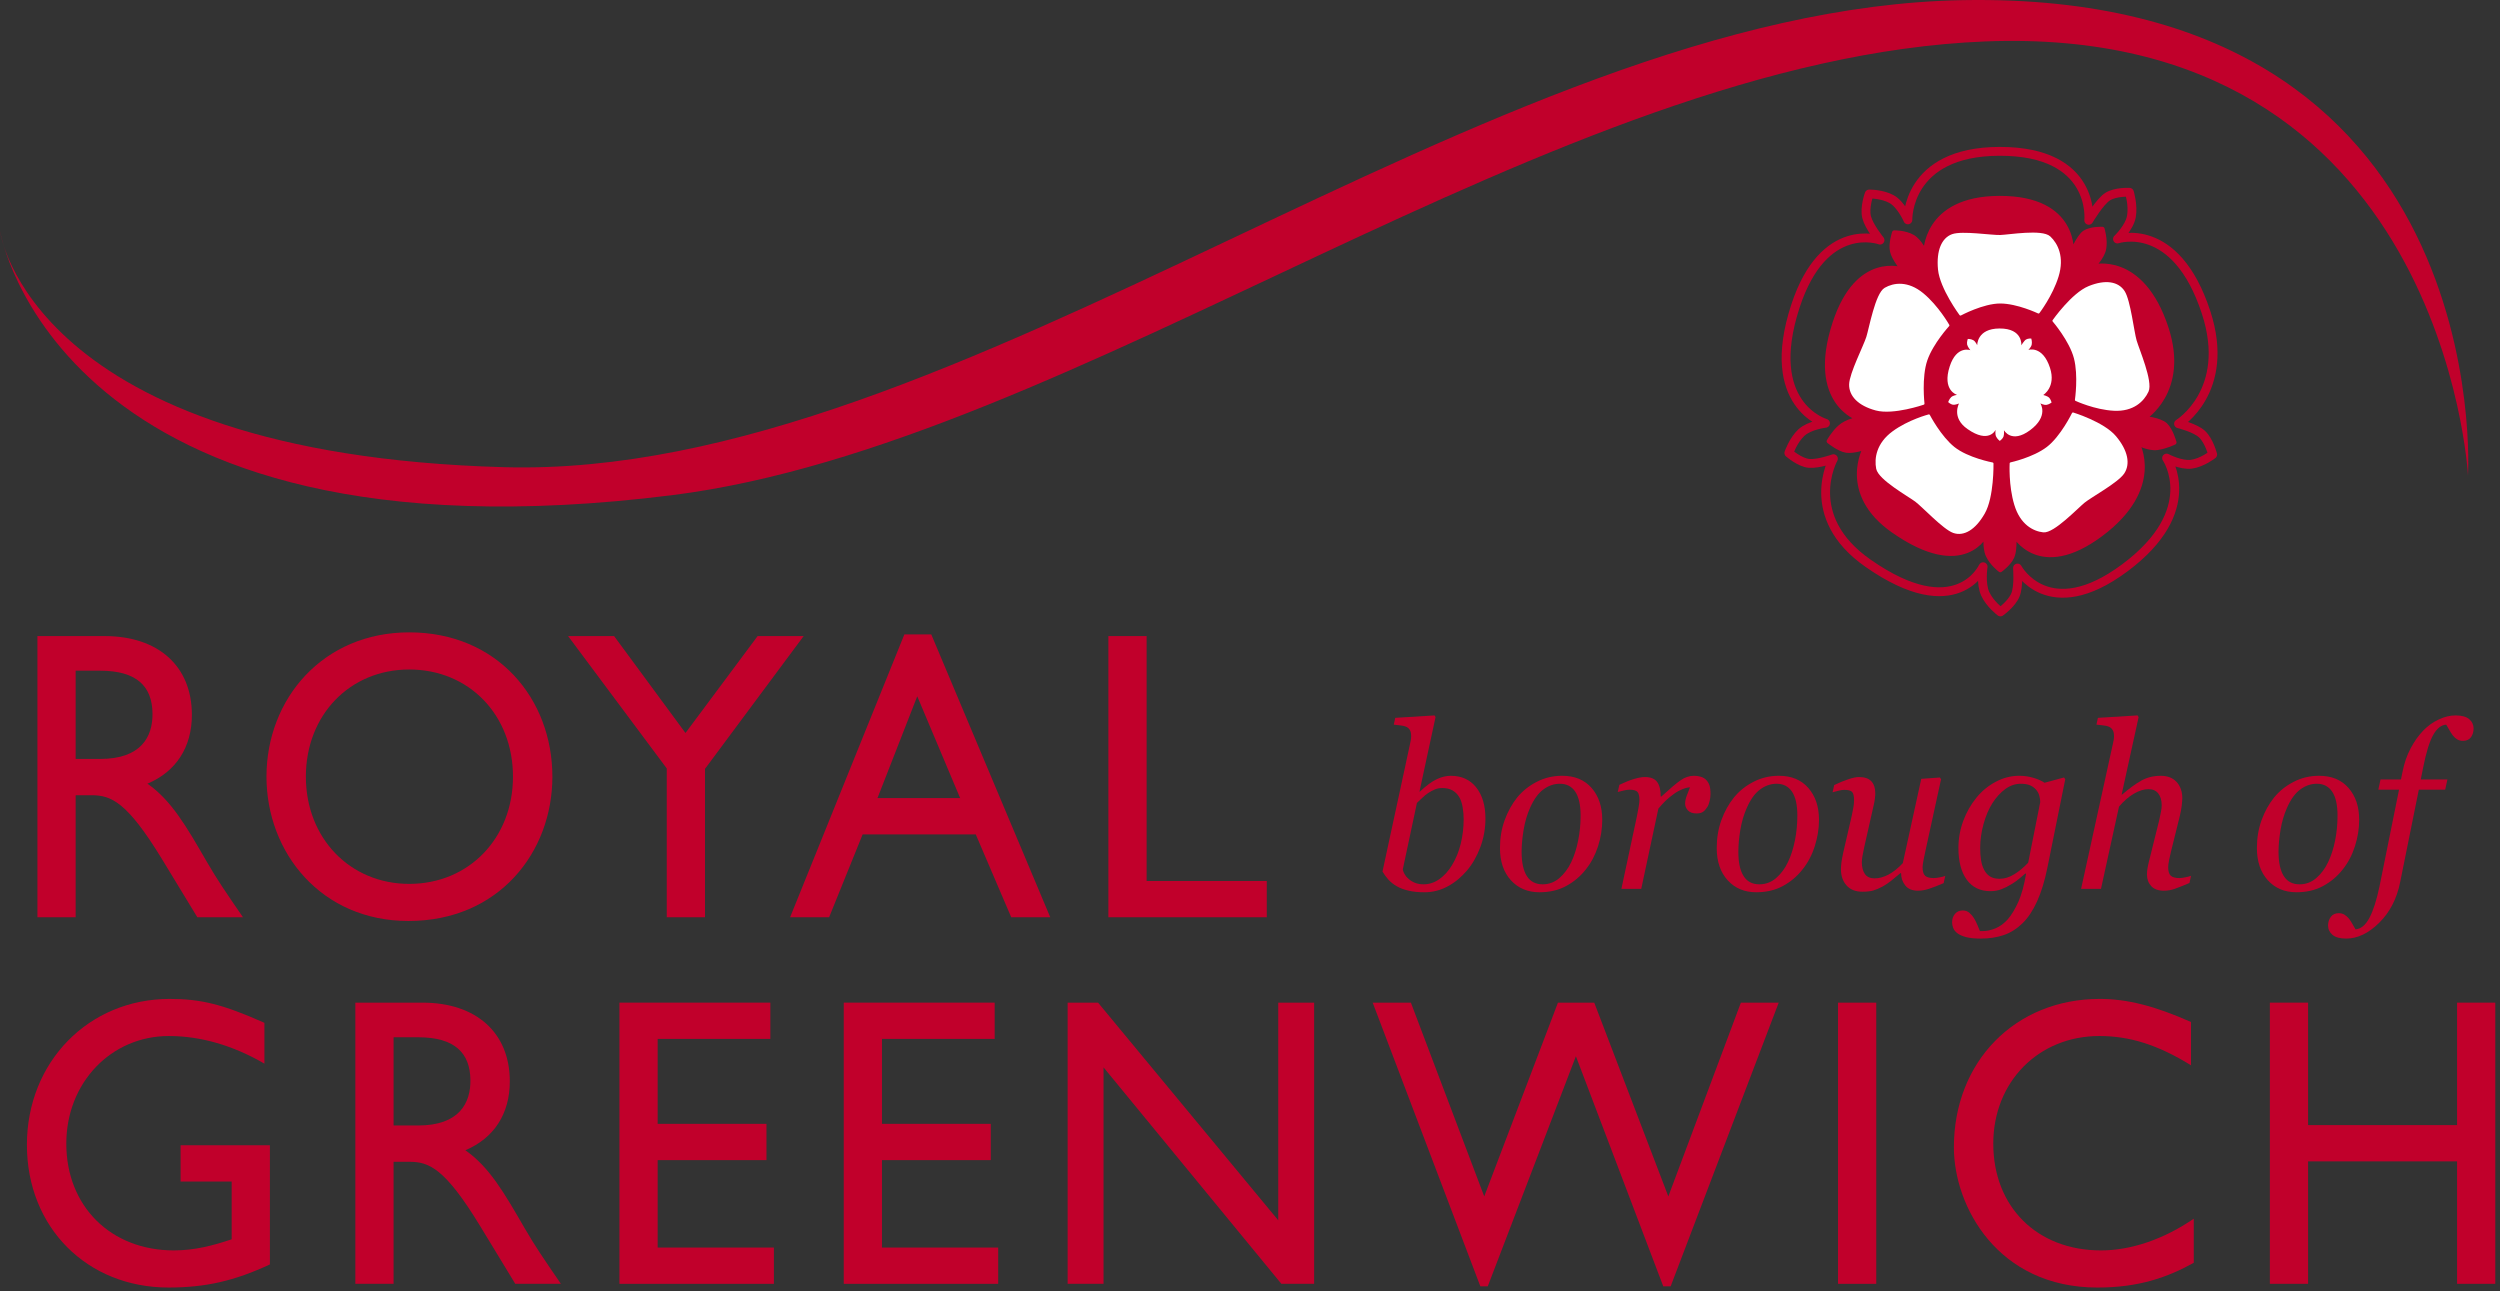
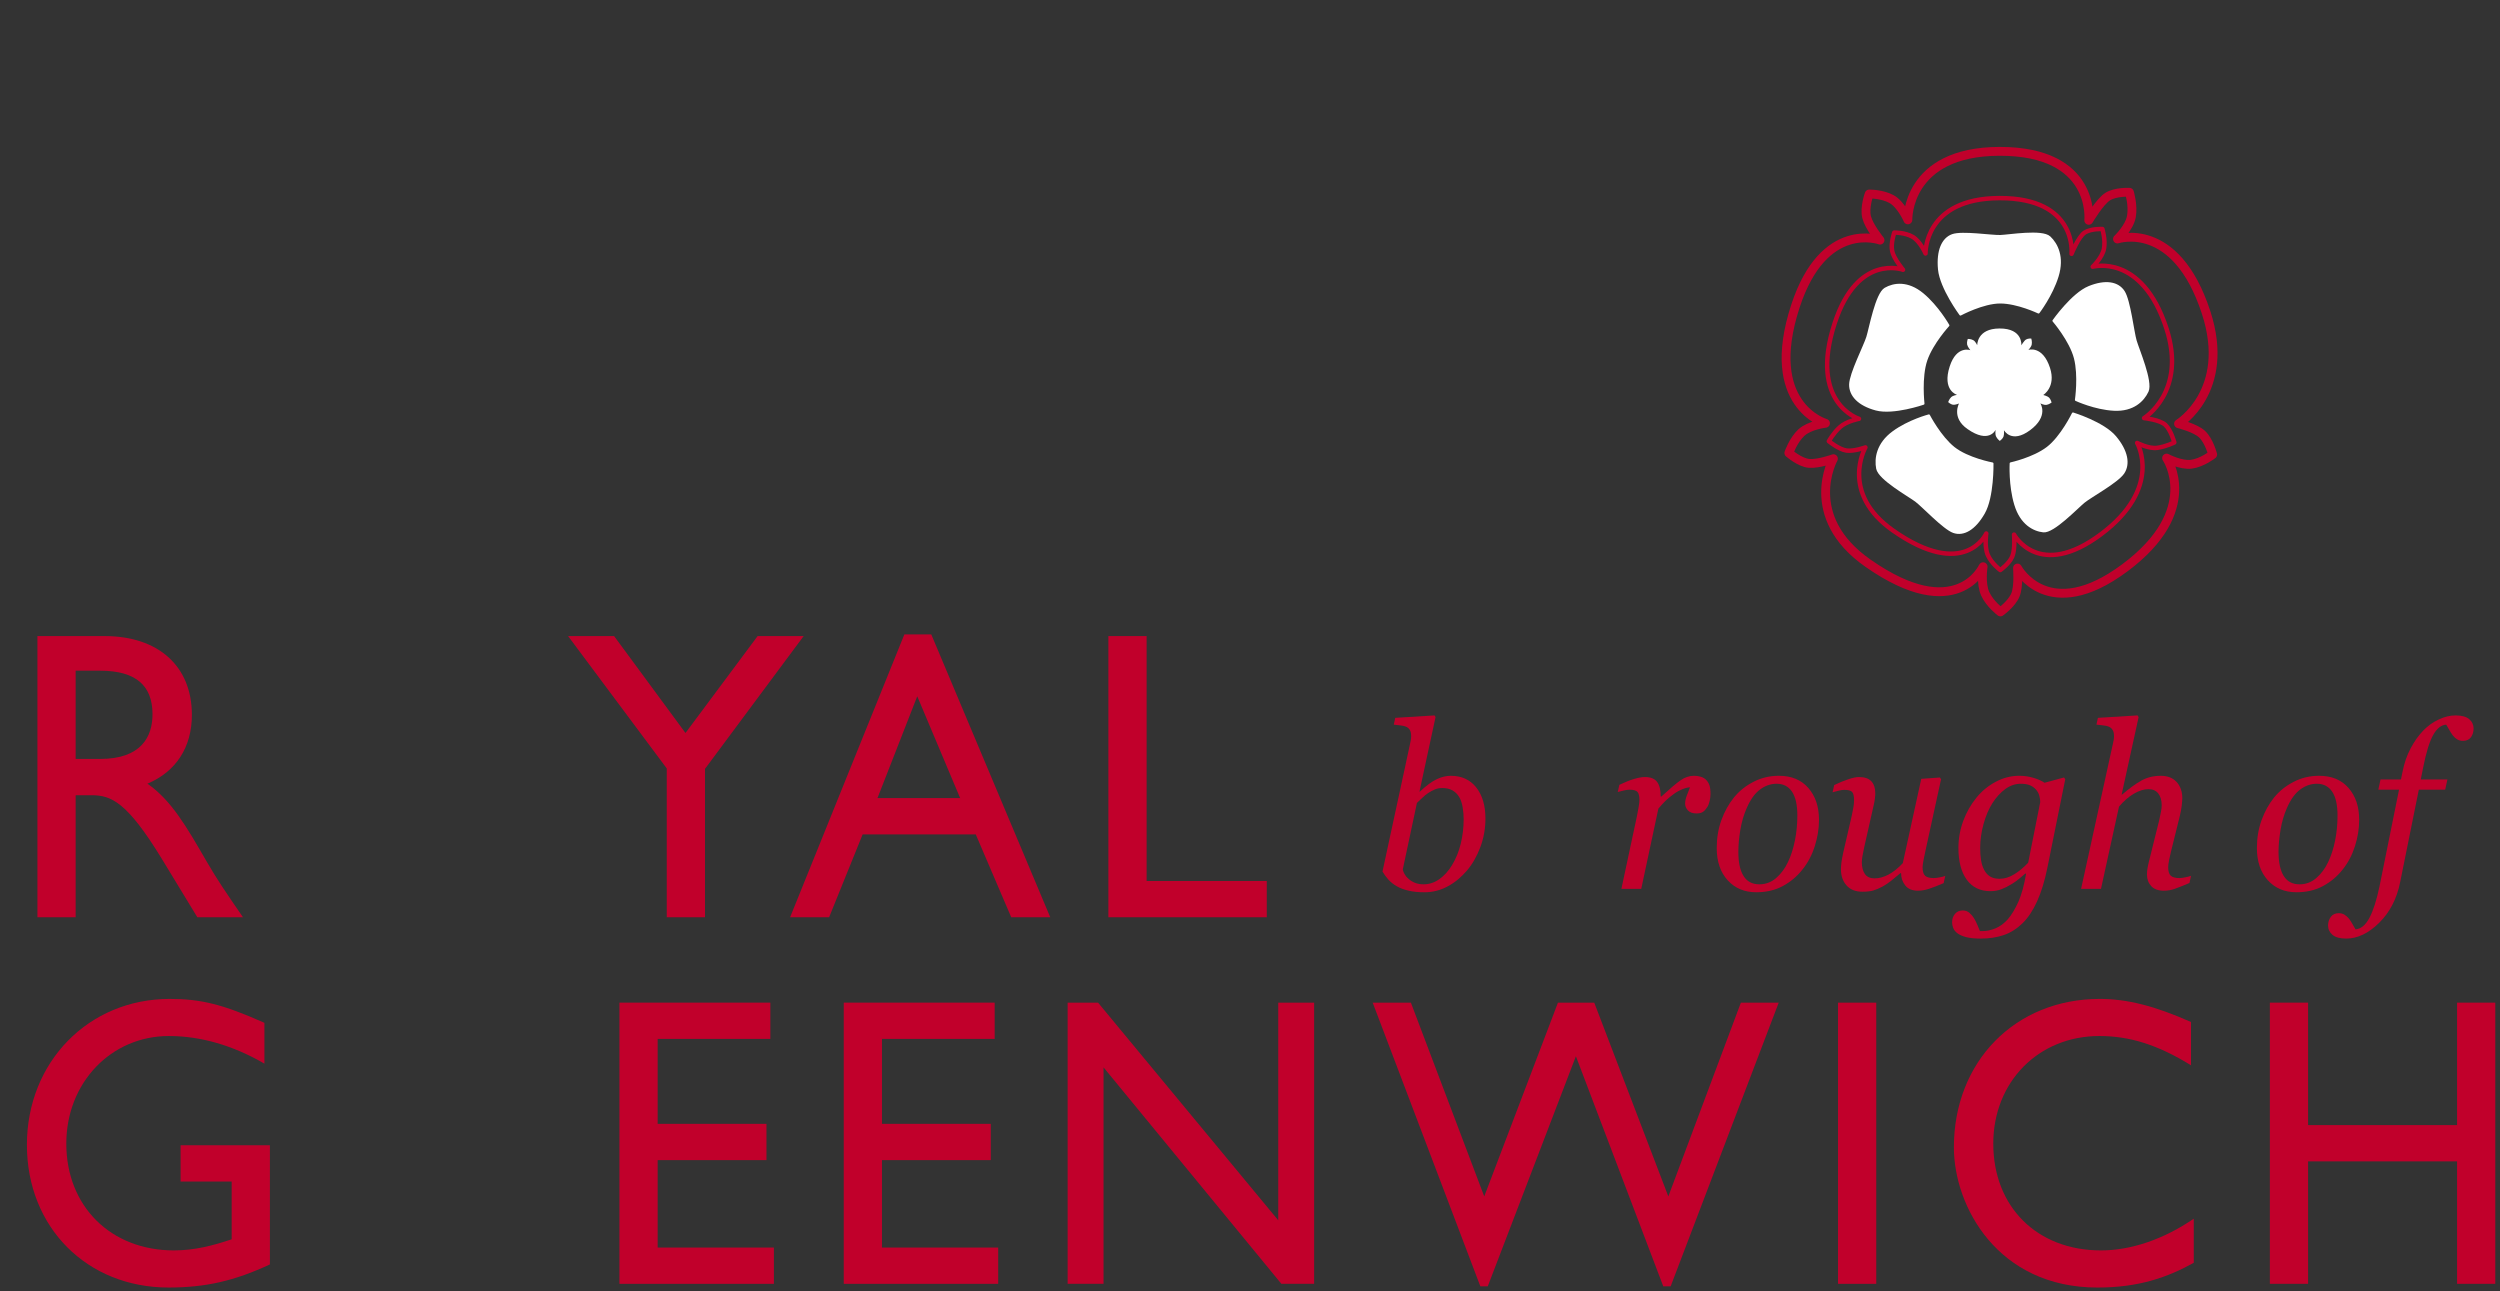
<svg xmlns="http://www.w3.org/2000/svg" width="100%" height="100%" viewBox="0 0 393 203" version="1.1" xml:space="preserve" style="fill-rule:evenodd;clip-rule:evenodd;stroke-linecap:round;stroke-linejoin:round;stroke-miterlimit:6;">
  <rect x="0" y="0" width="393" height="203" fill="#333333" stroke="none" />
  <g id="g37879">
    <g id="g37881">
      <path id="path37883" d="M332.866,37.57C332.866,37.57 334.73,35.814 335.056,34.046C335.376,32.283 334.746,30.23 334.746,30.23C334.746,30.23 332.615,30.109 331.342,30.898C330.103,31.657 328.352,34.633 328.352,34.633C328.352,34.633 329.533,23.756 314.316,23.791C299.616,23.829 299.918,34.563 299.918,34.563C299.918,34.563 298.88,32.162 297.377,31.312C295.871,30.47 293.834,30.5 293.834,30.5C293.834,30.5 293.054,32.631 293.434,34.139C293.804,35.622 295.539,37.744 295.539,37.744C295.539,37.744 286.701,34.473 282.243,48.122C277.13,63.758 286.967,66.539 286.967,66.539C286.967,66.539 284.472,66.816 283.185,67.998C281.9,69.181 281.205,71.208 281.205,71.208C281.205,71.208 282.919,72.722 284.391,72.845C285.842,72.968 288.215,72.107 288.215,72.107C288.215,72.107 283.133,81.192 293.655,88.543C307.589,98.284 311.733,89.101 311.733,89.101L311.746,89.088C311.746,89.088 311.334,91.702 312.066,93.326C312.802,94.949 314.464,96.195 314.464,96.195C314.464,96.195 316.237,94.951 316.826,93.518C317.396,92.128 317.15,89.297 317.15,89.297C317.15,89.297 321.962,98.24 334.012,89.271C346.198,80.203 340.587,72.01 340.587,72.01C340.587,72.01 342.819,73.201 344.507,72.973C346.191,72.74 347.832,71.456 347.832,71.456C347.832,71.456 347.271,69.284 346.162,68.251C345.089,67.251 342.465,66.613 342.465,66.613C342.465,66.613 350.829,61.487 346.807,49.142C342.026,34.446 332.866,37.57 332.866,37.57Z" style="fill:none;fill-rule:nonzero;stroke:rgb(193,0,43);stroke-width:1.39px;" />
    </g>
  </g>
  <g id="g37885">
    <g id="g37887">
-       <path id="path37889" d="M328.976,41.932C328.976,41.932 330.483,40.512 330.747,39.086C331.009,37.657 330.492,36.001 330.492,36.001C330.492,36.001 328.772,35.911 327.743,36.54C326.749,37.153 325.649,39.901 325.649,39.901C325.649,39.901 326.607,31.112 314.316,31.143C302.448,31.17 302.692,39.842 302.692,39.842C302.692,39.842 301.856,37.903 300.641,37.217C299.429,36.531 297.776,36.56 297.776,36.56C297.776,36.56 297.187,38.27 297.456,39.503C297.716,40.688 299.157,42.407 299.157,42.407C299.157,42.407 292.022,39.767 288.419,50.789C284.291,63.414 292.23,65.838 292.23,65.838C292.23,65.838 290.319,66.172 289.242,67.142C288.192,68.08 287.497,69.364 287.497,69.364C287.497,69.364 289.08,70.655 290.265,70.828C291.411,70.993 293.241,70.334 293.241,70.334C293.241,70.334 289.14,77.496 297.632,83.431C308.886,91.294 312.232,83.884 312.232,83.884L312.242,83.866C312.242,83.866 311.906,85.979 312.504,87.291C313.099,88.603 314.443,89.61 314.443,89.61C314.443,89.61 315.873,88.606 316.343,87.447C316.801,86.324 316.607,84.038 316.607,84.038C316.607,84.038 320.494,91.261 330.227,84.018C340.063,76.693 335.96,69.628 335.96,69.628C335.96,69.628 337.761,70.591 339.125,70.4C340.489,70.213 341.802,69.558 341.802,69.558C341.802,69.558 341.288,67.621 340.392,66.788C339.527,65.979 337.048,65.722 337.048,65.722C337.048,65.722 343.804,61.58 340.558,51.613C336.694,39.747 328.976,41.932 328.976,41.932" style="fill:rgb(193,0,43);fill-rule:nonzero;" />
-     </g>
+       </g>
  </g>
  <g id="g37891">
    <g id="g37893">
      <path id="path37895" d="M328.976,41.932C328.976,41.932 330.483,40.512 330.747,39.086C331.009,37.657 330.492,36.001 330.492,36.001C330.492,36.001 328.772,35.911 327.743,36.54C326.749,37.153 325.649,39.901 325.649,39.901C325.649,39.901 326.607,31.112 314.316,31.143C302.448,31.17 302.692,39.842 302.692,39.842C302.692,39.842 301.856,37.903 300.641,37.217C299.429,36.531 297.776,36.56 297.776,36.56C297.776,36.56 297.187,38.27 297.456,39.503C297.716,40.688 299.157,42.407 299.157,42.407C299.157,42.407 292.022,39.767 288.419,50.789C284.291,63.414 292.23,65.838 292.23,65.838C292.23,65.838 290.319,66.172 289.242,67.142C288.192,68.08 287.497,69.364 287.497,69.364C287.497,69.364 289.08,70.655 290.265,70.828C291.411,70.993 293.241,70.334 293.241,70.334C293.241,70.334 289.14,77.496 297.632,83.431C308.886,91.294 312.232,83.884 312.232,83.884L312.242,83.866C312.242,83.866 311.906,85.979 312.504,87.291C313.099,88.603 314.443,89.61 314.443,89.61C314.443,89.61 315.873,88.606 316.343,87.447C316.801,86.324 316.607,84.038 316.607,84.038C316.607,84.038 320.494,91.261 330.227,84.018C340.063,76.693 335.96,69.628 335.96,69.628C335.96,69.628 337.761,70.591 339.125,70.4C340.489,70.213 341.802,69.558 341.802,69.558C341.802,69.558 341.288,67.621 340.392,66.788C339.527,65.979 337.048,65.722 337.048,65.722C337.048,65.722 343.804,61.58 340.558,51.613C336.694,39.747 328.976,41.932 328.976,41.932Z" style="fill:none;fill-rule:nonzero;stroke:rgb(193,0,43);stroke-width:0.7px;stroke-linecap:butt;stroke-linejoin:miter;" />
    </g>
  </g>
  <g id="g37897">
    <g id="g37899">
      <path id="path37901" d="M320.457,49.113C320.457,49.113 317.151,47.535 314.433,47.535C311.707,47.535 308.184,49.434 308.184,49.434C308.184,49.434 305.115,45.299 304.828,42.351C304.549,39.401 305.396,37.528 306.926,36.977C308.463,36.431 313.067,37.161 314.448,37.117C315.83,37.069 320.998,36.185 322.191,37.3C323.331,38.372 324.368,40.408 323.441,43.422C322.512,46.438 320.457,49.113 320.457,49.113" style="fill:white;fill-rule:nonzero;" />
    </g>
  </g>
  <g id="g37903">
    <g id="g37905">
      <path id="path37907" d="M320.457,49.113C320.457,49.113 317.151,47.535 314.433,47.535C311.707,47.535 308.184,49.434 308.184,49.434C308.184,49.434 305.115,45.299 304.828,42.351C304.549,39.401 305.396,37.528 306.926,36.977C308.463,36.431 313.067,37.161 314.448,37.117C315.83,37.069 320.998,36.185 322.191,37.3C323.331,38.372 324.368,40.408 323.441,43.422C322.512,46.438 320.457,49.113 320.457,49.113Z" style="fill:none;fill-rule:nonzero;stroke:white;stroke-width:0.35px;stroke-linecap:square;" />
    </g>
  </g>
  <g id="g37909">
    <g id="g37911">
      <path id="path37913" d="M306.273,51.15C306.273,51.15 303.74,53.894 302.808,56.597C301.877,59.301 302.355,63.452 302.355,63.452C302.355,63.452 297.633,65.085 294.913,64.355C292.197,63.627 290.825,62.148 290.858,60.436C290.897,58.723 293.122,54.401 293.553,53.012C293.992,51.623 294.967,46.187 296.366,45.391C297.712,44.617 299.876,44.283 302.236,46.237C304.599,48.194 306.273,51.15 306.273,51.15" style="fill:white;fill-rule:nonzero;" />
    </g>
  </g>
  <g id="g37915">
    <g id="g37917">
      <path id="path37919" d="M306.273,51.15C306.273,51.15 303.74,53.894 302.808,56.597C301.877,59.301 302.355,63.452 302.355,63.452C302.355,63.452 297.633,65.085 294.913,64.355C292.197,63.627 290.825,62.148 290.858,60.436C290.897,58.723 293.122,54.401 293.553,53.012C293.992,51.623 294.967,46.187 296.366,45.391C297.712,44.617 299.876,44.283 302.236,46.237C304.599,48.194 306.273,51.15 306.273,51.15Z" style="fill:none;fill-rule:nonzero;stroke:white;stroke-width:0.35px;stroke-linecap:square;" />
    </g>
  </g>
  <g id="g37921">
    <g id="g37923">
      <path id="path37925" d="M303.22,65.317C303.22,65.317 304.961,68.678 307.13,70.408C309.309,72.144 313.202,72.872 313.202,72.872C313.202,72.872 313.304,78.128 311.842,80.658C310.39,83.191 308.65,84.149 307.109,83.615C305.572,83.074 302.312,79.561 301.183,78.717C300.054,77.875 295.425,75.294 295.107,73.648C294.805,72.061 295.132,69.775 297.596,67.959C300.054,66.141 303.22,65.317 303.22,65.317" style="fill:white;fill-rule:nonzero;" />
    </g>
  </g>
  <g id="g37927">
    <g id="g37929">
      <path id="path37931" d="M303.22,65.317C303.22,65.317 304.961,68.678 307.13,70.408C309.309,72.144 313.202,72.872 313.202,72.872C313.202,72.872 313.304,78.128 311.842,80.658C310.39,83.191 308.65,84.149 307.109,83.615C305.572,83.074 302.312,79.561 301.183,78.717C300.054,77.875 295.425,75.294 295.107,73.648C294.805,72.061 295.132,69.775 297.596,67.959C300.054,66.141 303.22,65.317 303.22,65.317Z" style="fill:none;fill-rule:nonzero;stroke:white;stroke-width:0.35px;stroke-linecap:square;" />
    </g>
  </g>
  <g id="g37933">
    <g id="g37935">
      <path id="path37937" d="M316.093,72.856C316.093,72.856 319.643,72.093 321.857,70.409C324.065,68.732 325.873,65.015 325.873,65.015C325.873,65.015 330.655,66.474 332.508,68.692C334.365,70.91 334.714,72.95 333.776,74.346C332.834,75.74 328.696,77.989 327.596,78.879C326.496,79.771 322.795,83.682 321.217,83.513C319.695,83.346 317.725,82.335 316.817,79.314C315.9,76.294 316.093,72.856 316.093,72.856" style="fill:white;fill-rule:nonzero;" />
    </g>
  </g>
  <g id="g37939">
    <g id="g37941">
      <path id="path37943" d="M316.093,72.856C316.093,72.856 319.643,72.093 321.857,70.409C324.065,68.732 325.873,65.015 325.873,65.015C325.873,65.015 330.655,66.474 332.508,68.692C334.365,70.91 334.714,72.95 333.776,74.346C332.834,75.74 328.696,77.989 327.596,78.879C326.496,79.771 322.795,83.682 321.217,83.513C319.695,83.346 317.725,82.335 316.817,79.314C315.9,76.294 316.093,72.856 316.093,72.856Z" style="fill:none;fill-rule:nonzero;stroke:white;stroke-width:0.35px;stroke-linecap:square;" />
    </g>
  </g>
  <g id="g37945">
    <g id="g37947">
      <path id="path37949" d="M326.352,62.863C326.352,62.863 326.913,59.073 326.196,56.297C325.477,53.516 322.817,50.427 322.817,50.427C322.817,50.427 325.778,46.205 328.39,45.141C331.008,44.074 332.94,44.442 333.846,45.859C334.751,47.28 335.298,52.168 335.709,53.567C336.115,54.965 338.288,59.996 337.583,61.504C336.907,62.953 335.323,64.551 332.324,64.397C329.332,64.25 326.352,62.863 326.352,62.863" style="fill:white;fill-rule:nonzero;" />
    </g>
  </g>
  <g id="g37951">
    <g id="g37953">
      <path id="path37955" d="M326.352,62.863C326.352,62.863 326.913,59.073 326.196,56.297C325.477,53.516 322.817,50.427 322.817,50.427C322.817,50.427 325.778,46.205 328.39,45.141C331.008,44.074 332.94,44.442 333.846,45.859C334.751,47.28 335.298,52.168 335.709,53.567C336.115,54.965 338.288,59.996 337.583,61.504C336.907,62.953 335.323,64.551 332.324,64.397C329.332,64.25 326.352,62.863 326.352,62.863Z" style="fill:none;fill-rule:nonzero;stroke:white;stroke-width:0.35px;stroke-linecap:square;" />
    </g>
  </g>
  <g id="g37957">
    <g id="g37959">
      <path id="path37961" d="M318.859,55.004C318.859,55.004 319.316,54.575 319.389,54.14C319.472,53.711 319.316,53.214 319.316,53.214C319.316,53.214 318.796,53.181 318.485,53.375C318.181,53.562 317.753,54.285 317.753,54.285C317.753,54.285 318.046,51.629 314.332,51.638C310.745,51.647 310.818,54.267 310.818,54.267C310.818,54.267 310.562,53.678 310.198,53.476C309.828,53.269 309.335,53.276 309.335,53.276C309.335,53.276 309.152,53.792 309.233,54.164C309.308,54.525 309.743,55.048 309.743,55.048C309.743,55.048 307.588,54.248 306.501,57.578C305.255,61.394 307.649,62.075 307.649,62.075C307.649,62.075 307.048,62.139 306.73,62.429C306.418,62.717 306.251,63.21 306.251,63.21C306.251,63.21 306.642,63.573 307.002,63.627C307.345,63.678 307.958,63.432 307.958,63.432C307.958,63.432 306.717,65.652 309.285,67.441C312.687,69.82 313.7,67.582 313.7,67.582L313.704,67.578C313.704,67.578 313.598,68.215 313.781,68.611C313.958,69.009 314.363,69.312 314.363,69.312C314.363,69.312 314.802,69.009 314.941,68.659C315.083,68.323 315.02,67.628 315.02,67.628C315.02,67.628 316.193,69.811 319.14,67.619C322.111,65.408 320.743,63.41 320.743,63.41C320.743,63.41 321.29,63.7 321.701,63.645C322.111,63.586 322.512,63.274 322.512,63.274C322.512,63.274 322.371,62.744 322.105,62.493C321.843,62.249 321.2,62.093 321.2,62.093C321.2,62.093 323.242,60.838 322.261,57.828C321.092,54.241 318.859,55.004 318.859,55.004" style="fill:white;fill-rule:nonzero;" />
    </g>
  </g>
  <g id="g38189">
    <g id="g38191">
      <path id="path38193" d="M11.894,119.305L15.755,119.305C22.193,119.305 24.033,115.809 23.973,112.11C23.909,107.968 21.58,105.434 15.755,105.434L11.894,105.434L11.894,119.305ZM16.431,99.991C24.892,99.991 30.164,104.721 30.164,112.373C30.164,117.491 27.65,121.314 23.177,123.193C26.978,125.853 29.307,129.937 32.495,135.444C34.272,138.491 35.314,139.983 38.194,144.193L31.022,144.193L25.506,135.121C19.987,126.051 17.475,125.011 14.408,125.011L11.894,125.011L11.894,144.193L5.884,144.193L5.884,99.991L16.431,99.991Z" style="fill:rgb(193,0,43);fill-rule:nonzero;" />
    </g>
  </g>
  <g id="g38195">
    <g id="g38197">
-       <path id="path38199" d="M64.334,138.947C73.714,138.947 80.641,131.752 80.641,122.093C80.641,112.373 73.714,105.244 64.334,105.244C55.014,105.244 48.083,112.373 48.083,122.093C48.083,131.752 55.014,138.947 64.334,138.947M64.334,99.407C78.129,99.407 86.834,109.781 86.834,122.093C86.834,134.019 78.372,144.779 64.209,144.779C50.537,144.779 41.891,134.08 41.891,122.093C41.891,109.845 50.778,99.407 64.334,99.407" style="fill:rgb(193,0,43);fill-rule:nonzero;" />
-     </g>
+       </g>
  </g>
  <g id="g38201">
    <g id="g38203">
      <path id="path38205" d="M119.1,99.99L126.336,99.99L110.826,120.863L110.826,144.193L104.814,144.193L104.814,120.797L89.304,99.99L96.536,99.99L107.757,115.227L119.1,99.99Z" style="fill:rgb(193,0,43);fill-rule:nonzero;" />
    </g>
  </g>
  <g id="g38207">
    <g id="g38209">
      <path id="path38211" d="M137.939,125.461L150.937,125.461L144.191,109.454L137.939,125.461ZM165.1,144.193L158.964,144.193L153.389,131.166L135.607,131.166L130.336,144.193L124.204,144.193L142.166,99.731L146.396,99.731L165.1,144.193Z" style="fill:rgb(193,0,43);fill-rule:nonzero;" />
    </g>
  </g>
  <g id="g38213">
    <g id="g38215">
      <path id="path38217" d="M180.248,138.49L199.135,138.49L199.135,144.194L174.238,144.194L174.238,99.99L180.248,99.99L180.248,138.49Z" style="fill:rgb(193,0,43);fill-rule:nonzero;" />
    </g>
  </g>
  <g id="g38219">
    <g id="g38221">
      <path id="path38223" d="M42.427,198.77C36.848,201.362 32.313,202.399 26.486,202.399C13.671,202.399 4.23,192.938 4.23,179.971C4.23,166.948 13.918,157.03 26.671,157.03C31.575,157.03 35.01,157.872 41.568,160.789L41.568,167.207C36.665,164.354 31.575,162.862 26.544,162.862C17.474,162.862 10.423,170.186 10.423,179.777C10.423,189.632 17.412,196.565 27.345,196.565C30.595,196.565 33.538,195.789 36.418,194.818L36.418,185.739L28.387,185.739L28.387,180.039L42.427,180.039L42.427,198.77Z" style="fill:rgb(193,0,43);fill-rule:nonzero;" />
    </g>
  </g>
  <g id="g38225">
    <g id="g38227">
-       <path id="path38229" d="M61.871,176.927L65.733,176.927C72.17,176.927 74.011,173.425 73.95,169.732C73.886,165.582 71.557,163.058 65.733,163.058L61.871,163.058L61.871,176.927ZM66.406,157.615C74.867,157.615 80.141,162.344 80.141,169.992C80.141,175.116 77.627,178.936 73.152,180.818C76.951,183.473 79.282,187.556 82.47,193.064C84.25,196.116 85.292,197.606 88.172,201.816L81,201.816L75.483,192.743C69.964,183.671 67.45,182.634 64.383,182.634L61.871,182.634L61.871,201.816L55.861,201.816L55.861,157.615L66.406,157.615Z" style="fill:rgb(193,0,43);fill-rule:nonzero;" />
-     </g>
+       </g>
  </g>
  <g id="g38231">
    <g id="g38233">
      <path id="path38235" d="M121.102,163.315L103.383,163.315L103.383,176.669L120.489,176.669L120.489,182.371L103.383,182.371L103.383,196.115L121.655,196.115L121.655,201.817L97.374,201.817L97.374,157.615L121.102,157.615L121.102,163.315Z" style="fill:rgb(193,0,43);fill-rule:nonzero;" />
    </g>
  </g>
  <g id="g38237">
    <g id="g38239">
      <path id="path38241" d="M156.363,163.315L138.644,163.315L138.644,176.669L155.748,176.669L155.748,182.371L138.644,182.371L138.644,196.115L156.914,196.115L156.914,201.817L132.637,201.817L132.637,157.615L156.363,157.615L156.363,163.315Z" style="fill:rgb(193,0,43);fill-rule:nonzero;" />
    </g>
  </g>
  <g id="g38243">
    <g id="g38245">
      <path id="path38247" d="M206.582,201.816L201.431,201.816L173.476,167.79L173.476,201.816L167.832,201.816L167.832,157.616L172.615,157.616L200.941,191.834L200.941,157.616L206.582,157.616L206.582,201.816Z" style="fill:rgb(193,0,43);fill-rule:nonzero;" />
    </g>
  </g>
  <g id="g38249">
    <g id="g38251">
      <path id="path38253" d="M262.627,202.207L261.465,202.207L247.732,166.039L233.877,202.207L232.708,202.207L215.786,157.615L221.791,157.615L233.322,188.077L244.91,157.615L250.614,157.615L262.261,188.077L273.667,157.615L279.614,157.615L262.627,202.207Z" style="fill:rgb(193,0,43);fill-rule:nonzero;" />
    </g>
  </g>
  <g id="g38255">
    <rect id="path38257" x="288.939" y="157.617" width="6.01" height="44.2" style="fill:rgb(193,0,43);fill-rule:nonzero;" />
  </g>
  <g id="g38259">
    <g id="g38261">
      <path id="path38263" d="M344.427,167.462C339.281,164.29 334.866,162.861 330.023,162.861C320.458,162.861 313.344,170.058 313.344,179.779C313.344,189.7 320.21,196.565 330.268,196.565C334.987,196.565 340.137,194.817 344.86,191.579L344.86,198.51C340.751,200.783 336.278,202.401 329.717,202.401C314.02,202.401 307.151,189.632 307.151,180.362C307.151,166.882 316.773,157.029 330.087,157.029C334.377,157.029 338.73,158.131 344.427,160.659L344.427,167.462Z" style="fill:rgb(193,0,43);fill-rule:nonzero;" />
    </g>
  </g>
  <g id="g38265">
    <g id="g38267">
      <path id="path38269" d="M392.258,201.816L386.251,201.816L386.251,182.566L362.832,182.566L362.832,201.816L356.821,201.816L356.821,157.616L362.832,157.616L362.832,176.864L386.251,176.864L386.251,157.616L392.258,157.616L392.258,201.816Z" style="fill:rgb(193,0,43);fill-rule:nonzero;" />
    </g>
  </g>
  <g id="g38271">
    <g id="g38273">
      <path id="path38275" d="M230.087,128.778C230.087,128.152 230.037,127.532 229.927,126.901C229.823,126.268 229.646,125.745 229.401,125.32C229.145,124.874 228.796,124.52 228.351,124.261C227.906,124.001 227.357,123.878 226.698,123.878C226.307,123.878 225.937,123.944 225.594,124.085C225.251,124.23 224.897,124.417 224.527,124.65C224.202,124.863 223.893,125.118 223.585,125.417C223.277,125.718 222.996,125.984 222.741,126.219L220.518,136.67C220.551,136.907 220.653,137.164 220.819,137.444C220.986,137.727 221.2,137.976 221.456,138.187C221.765,138.457 222.121,138.659 222.506,138.807C222.897,138.947 223.323,139.015 223.793,139.015C224.672,139.015 225.496,138.743 226.269,138.198C227.041,137.648 227.713,136.912 228.266,135.982C228.881,134.975 229.339,133.849 229.636,132.603C229.938,131.354 230.087,130.077 230.087,128.778M233.51,128.686C233.51,130.249 233.24,131.746 232.709,133.172C232.175,134.597 231.474,135.83 230.595,136.865C229.692,137.918 228.677,138.754 227.542,139.356C226.411,139.963 225.209,140.264 223.945,140.264C222.986,140.264 222.148,140.183 221.418,140.011C220.688,139.842 220.071,139.611 219.561,139.314C219.037,139.007 218.607,138.661 218.259,138.281C217.912,137.899 217.607,137.47 217.328,137.004L221.639,117.037C221.693,116.769 221.734,116.536 221.778,116.34C221.813,116.147 221.834,115.949 221.834,115.747C221.834,115.327 221.765,115.002 221.639,114.771C221.501,114.538 221.312,114.369 221.069,114.252C220.836,114.147 220.539,114.074 220.181,114.039C219.827,114.001 219.47,113.962 219.1,113.914L219.335,112.845L225.502,112.463L225.668,112.724L223.142,124.437L223.211,124.437C224.209,123.5 225.09,122.849 225.851,122.493C226.61,122.131 227.357,121.955 228.072,121.955C229.765,121.955 231.092,122.564 232.056,123.777C233.025,124.993 233.51,126.63 233.51,128.686" style="fill:rgb(193,0,43);fill-rule:nonzero;" />
    </g>
  </g>
  <g id="g38277">
    <g id="g38279">
-       <path id="path38281" d="M248.471,128.211C248.471,126.541 248.188,125.292 247.633,124.457C247.07,123.619 246.269,123.206 245.217,123.206C244.296,123.206 243.424,123.503 242.615,124.105C241.8,124.703 241.097,125.681 240.509,127.031C240.056,128.053 239.723,129.187 239.513,130.44C239.307,131.693 239.197,132.845 239.197,133.905C239.197,135.584 239.473,136.857 240.02,137.719C240.569,138.585 241.401,139.016 242.503,139.016C243.491,139.016 244.368,138.688 245.134,138.031C245.899,137.369 246.518,136.538 246.999,135.525C247.473,134.54 247.835,133.406 248.084,132.131C248.346,130.856 248.471,129.552 248.471,128.211M251.873,128.882C251.873,130.269 251.653,131.652 251.212,133.039C250.765,134.424 250.122,135.644 249.28,136.686C248.425,137.774 247.394,138.638 246.19,139.286C244.986,139.941 243.593,140.262 242.004,140.262C240.166,140.262 238.664,139.636 237.519,138.383C236.369,137.125 235.795,135.43 235.795,133.307C235.795,131.74 236.04,130.284 236.531,128.932C237.02,127.583 237.679,126.398 238.492,125.373C239.328,124.351 240.355,123.527 241.582,122.9C242.805,122.27 244.133,121.953 245.566,121.953C247.539,121.953 249.087,122.59 250.201,123.868C251.314,125.143 251.873,126.809 251.873,128.882" style="fill:rgb(193,0,43);fill-rule:nonzero;" />
-     </g>
+       </g>
  </g>
  <g id="g38283">
    <g id="g38285">
      <path id="path38287" d="M268.892,124.826C268.892,125.154 268.848,125.514 268.756,125.912C268.667,126.303 268.542,126.629 268.376,126.886C268.178,127.202 267.96,127.446 267.721,127.616C267.478,127.785 267.141,127.873 266.692,127.873C266.097,127.873 265.646,127.717 265.348,127.396C265.047,127.079 264.901,126.725 264.901,126.341C264.901,125.974 264.984,125.563 265.145,125.114C265.313,124.661 265.486,124.213 265.666,123.764C265.525,123.764 265.309,123.802 265.005,123.876C264.704,123.953 264.336,124.105 263.903,124.327C263.475,124.549 262.986,124.89 262.439,125.338C261.892,125.785 261.31,126.38 260.695,127.123L258.002,139.73L254.883,139.73L257.322,128.317C257.376,128.036 257.455,127.616 257.559,127.049C257.669,126.486 257.719,126.066 257.719,125.8C257.719,125.145 257.611,124.699 257.403,124.481C257.189,124.252 256.767,124.14 256.132,124.14C255.887,124.14 255.577,124.186 255.201,124.279C254.82,124.364 254.527,124.444 254.313,124.503L254.564,123.373C255.432,122.958 256.199,122.654 256.873,122.454C257.536,122.256 258.11,122.151 258.59,122.151C259.486,122.151 260.116,122.41 260.497,122.922C260.878,123.43 261.063,124.202 261.063,125.22L261.16,125.22C262.479,124.008 263.479,123.16 264.163,122.678C264.845,122.195 265.556,121.953 266.297,121.953C266.658,121.953 266.995,121.999 267.328,122.096C267.661,122.188 267.943,122.344 268.178,122.568C268.42,122.817 268.596,123.1 268.719,123.424C268.833,123.749 268.892,124.215 268.892,124.826" style="fill:rgb(193,0,43);fill-rule:nonzero;" />
    </g>
  </g>
  <g id="g38289">
    <g id="g38291">
      <path id="path38293" d="M282.544,128.211C282.544,126.541 282.265,125.292 281.708,124.457C281.142,123.619 280.338,123.206 279.285,123.206C278.362,123.206 277.499,123.503 276.688,124.105C275.869,124.703 275.17,125.681 274.584,127.031C274.128,128.053 273.796,129.187 273.582,130.44C273.374,131.693 273.27,132.845 273.27,133.905C273.27,135.584 273.54,136.857 274.095,137.719C274.64,138.585 275.468,139.016 276.576,139.016C277.562,139.016 278.441,138.688 279.204,138.031C279.97,137.369 280.587,136.538 281.065,135.525C281.54,134.54 281.901,133.406 282.159,132.131C282.415,130.856 282.544,129.552 282.544,128.211M285.946,128.882C285.946,130.269 285.719,131.652 285.278,133.039C284.838,134.424 284.189,135.644 283.349,136.686C282.498,137.774 281.461,138.638 280.259,139.286C279.055,139.941 277.659,140.262 276.077,140.262C274.235,140.262 272.739,139.636 271.594,138.383C270.444,137.125 269.87,135.43 269.87,133.307C269.87,131.74 270.113,130.284 270.6,128.932C271.086,127.583 271.745,126.398 272.569,125.373C273.397,124.351 274.428,123.527 275.651,122.9C276.88,122.27 278.206,121.953 279.633,121.953C281.612,121.953 283.159,122.59 284.268,123.868C285.386,125.143 285.946,126.809 285.946,128.882" style="fill:rgb(193,0,43);fill-rule:nonzero;" />
    </g>
  </g>
  <g id="g38295">
    <g id="g38297">
      <path id="path38299" d="M298.85,137.255L298.751,137.255C298.241,137.693 297.75,138.093 297.289,138.458C296.823,138.827 296.363,139.133 295.908,139.383C295.371,139.665 294.887,139.865 294.463,139.992C294.024,140.113 293.46,140.177 292.764,140.177C291.695,140.177 290.865,139.854 290.285,139.199C289.697,138.548 289.397,137.693 289.397,136.636C289.397,136.356 289.42,136.02 289.466,135.629C289.51,135.244 289.611,134.668 289.784,133.908L291.075,128.326C291.184,127.803 291.277,127.348 291.348,126.95C291.421,126.55 291.458,126.167 291.458,125.805C291.458,125.145 291.352,124.708 291.148,124.49C290.944,124.277 290.528,124.165 289.898,124.165C289.653,124.165 289.345,124.213 288.965,124.312C288.588,124.404 288.299,124.484 288.085,124.547L288.337,123.411C289.204,122.998 289.967,122.685 290.628,122.474C291.287,122.263 291.818,122.151 292.221,122.151C293.107,122.151 293.756,122.373 294.174,122.817C294.59,123.255 294.793,123.879 294.793,124.69C294.793,124.903 294.779,125.189 294.731,125.556C294.683,125.919 294.617,126.286 294.527,126.649L293.059,133.164C292.951,133.657 292.855,134.119 292.783,134.547C292.716,134.976 292.679,135.299 292.679,135.523C292.679,136.312 292.839,136.934 293.163,137.392C293.481,137.849 293.991,138.08 294.687,138.08C295.399,138.08 296.126,137.878 296.871,137.486C297.621,137.088 298.372,136.49 299.121,135.69L302.021,122.435L304.939,122.222L305.136,122.485L302.664,133.824C302.552,134.308 302.454,134.791 302.365,135.277C302.277,135.765 302.229,136.11 302.229,136.308C302.229,136.978 302.365,137.431 302.637,137.673C302.905,137.915 303.361,138.034 303.997,138.034C304.203,138.034 304.506,138.001 304.891,137.926C305.282,137.856 305.577,137.779 305.791,137.695L305.542,138.827C304.619,139.225 303.847,139.522 303.23,139.722C302.616,139.922 302.042,140.021 301.522,140.021C300.62,140.021 299.948,139.746 299.51,139.196C299.067,138.643 298.85,137.998 298.85,137.255" style="fill:rgb(193,0,43);fill-rule:nonzero;" />
    </g>
  </g>
  <g id="g38301">
    <g id="g38303">
      <path id="path38305" d="M320.723,126.093C320.723,125.767 320.677,125.429 320.577,125.081C320.484,124.741 320.307,124.411 320.056,124.121C319.812,123.839 319.498,123.615 319.122,123.452C318.743,123.29 318.265,123.206 317.677,123.206C316.822,123.206 316.013,123.479 315.252,124.022C314.493,124.574 313.807,125.319 313.198,126.271C312.634,127.163 312.172,128.245 311.819,129.513C311.463,130.784 311.284,132.054 311.284,133.336C311.284,134.024 311.332,134.666 311.428,135.246C311.519,135.826 311.686,136.336 311.923,136.769C312.152,137.209 312.457,137.543 312.842,137.785C313.225,138.027 313.726,138.146 314.337,138.146C315.113,138.146 315.884,137.906 316.649,137.431C317.421,136.956 318.145,136.35 318.833,135.609L320.723,126.093ZM318.498,137.356L318.384,137.321C318.161,137.508 317.847,137.774 317.442,138.115C317.04,138.453 316.612,138.754 316.167,139.014C315.653,139.33 315.138,139.592 314.624,139.785C314.098,139.988 313.522,140.091 312.89,140.091C311.28,140.091 310.041,139.486 309.166,138.28C308.296,137.077 307.864,135.42 307.864,133.303C307.864,131.843 308.115,130.43 308.619,129.058C309.126,127.684 309.819,126.462 310.698,125.393C311.536,124.354 312.547,123.527 313.726,122.901C314.899,122.27 316.136,121.953 317.421,121.953C318.224,121.953 318.978,122.065 319.685,122.285C320.392,122.501 320.966,122.753 321.403,123.05L324.456,122.221L324.659,122.485L321.858,136.363C321.436,138.464 320.889,140.243 320.232,141.693C319.571,143.142 318.806,144.287 317.941,145.134C317.051,146.002 316.071,146.622 314.994,146.993C313.923,147.361 312.709,147.545 311.353,147.545C310.434,147.545 309.677,147.47 309.093,147.317C308.511,147.165 308.051,146.965 307.718,146.719C307.386,146.472 307.163,146.193 307.049,145.886C306.926,145.569 306.87,145.277 306.87,144.993C306.87,144.465 307.022,144.019 307.323,143.663C307.621,143.303 308.03,143.125 308.552,143.125C308.962,143.125 309.313,143.254 309.602,143.505C309.891,143.755 310.122,144.03 310.301,144.323C310.488,144.626 310.673,144.989 310.85,145.415C311.033,145.833 311.16,146.152 311.247,146.363L311.757,146.363C312.364,146.363 313.015,146.215 313.72,145.923C314.416,145.631 315.052,145.154 315.635,144.501C316.221,143.819 316.772,142.903 317.286,141.764C317.795,140.621 318.197,139.15 318.498,137.356" style="fill:rgb(193,0,43);fill-rule:nonzero;" />
    </g>
  </g>
  <g id="g38307">
    <g id="g38309">
      <path id="path38311" d="M344.431,137.676L344.184,138.806C343.182,139.228 342.402,139.536 341.851,139.732C341.294,139.923 340.736,140.02 340.169,140.02C339.276,140.02 338.615,139.778 338.166,139.29C337.725,138.806 337.503,138.202 337.503,137.487C337.503,137.23 337.524,136.942 337.567,136.632C337.611,136.318 337.684,135.955 337.788,135.533L339.42,128.967C339.536,128.464 339.636,128.002 339.709,127.591C339.778,127.184 339.819,126.854 339.819,126.606C339.819,125.819 339.64,125.199 339.287,124.742C338.931,124.28 338.411,124.056 337.721,124.056C337.018,124.056 336.255,124.296 335.44,124.773C334.621,125.258 333.841,125.933 333.107,126.802L330.273,139.732L327.147,139.732L332.121,117.037C332.173,116.764 332.225,116.536 332.267,116.347C332.304,116.158 332.321,115.96 332.321,115.747C332.321,115.322 332.258,115.001 332.117,114.771C331.988,114.54 331.795,114.368 331.549,114.252C331.335,114.146 331.046,114.074 330.676,114.039C330.304,114.001 329.927,113.962 329.559,113.913L329.794,112.845L336.016,112.462L336.191,112.724L333.519,124.913L333.585,124.913C334.72,123.942 335.735,123.201 336.631,122.704C337.53,122.203 338.542,121.955 339.684,121.955C340.742,121.955 341.568,122.28 342.167,122.933C342.76,123.583 343.059,124.441 343.059,125.494C343.059,125.709 343.028,126.083 342.97,126.621C342.907,127.164 342.809,127.699 342.678,128.224L341.277,133.878C341.187,134.249 341.09,134.682 340.99,135.17C340.892,135.656 340.838,136.037 340.838,136.309C340.838,136.977 340.98,137.432 341.256,137.674C341.533,137.914 341.99,138.035 342.62,138.035C342.828,138.035 343.13,137.997 343.525,137.916C343.918,137.841 344.223,137.758 344.431,137.676" style="fill:rgb(193,0,43);fill-rule:nonzero;" />
    </g>
  </g>
  <g id="g38313">
    <g id="g38315">
      <path id="path38317" d="M367.459,128.211C367.459,126.541 367.179,125.292 366.623,124.457C366.066,123.619 365.257,123.206 364.203,123.206C363.284,123.206 362.419,123.503 361.602,124.105C360.789,124.703 360.086,125.681 359.497,127.031C359.046,128.053 358.711,129.187 358.501,130.44C358.297,131.693 358.185,132.845 358.185,133.905C358.185,135.584 358.464,136.857 359.011,137.719C359.562,138.585 360.385,139.016 361.493,139.016C362.483,139.016 363.357,138.688 364.118,138.031C364.883,137.369 365.509,136.538 365.981,135.525C366.457,134.54 366.825,133.406 367.079,132.131C367.335,130.856 367.459,129.552 367.459,128.211M370.863,128.882C370.863,130.269 370.637,131.652 370.194,133.039C369.753,134.424 369.106,135.644 368.268,136.686C367.416,137.774 366.386,138.638 365.178,139.286C363.976,139.941 362.581,140.262 360.992,140.262C359.15,140.262 357.655,139.636 356.509,138.383C355.359,137.125 354.785,135.43 354.785,133.307C354.785,131.74 355.031,130.284 355.519,128.932C356.004,127.583 356.661,126.398 357.482,125.373C358.316,124.351 359.343,123.527 360.57,122.9C361.793,122.27 363.122,121.953 364.556,121.953C366.528,121.953 368.075,122.59 369.189,123.868C370.306,125.143 370.863,126.809 370.863,128.882" style="fill:rgb(193,0,43);fill-rule:nonzero;" />
    </g>
  </g>
  <g id="g38319">
    <g id="g38321">
      <path id="path38323" d="M380.238,124.141L377.304,138.676C376.785,141.281 375.678,143.415 374.002,145.068C372.324,146.719 370.6,147.544 368.82,147.544C367.839,147.544 367.126,147.348 366.666,146.957C366.207,146.563 365.972,146.069 365.972,145.471C365.972,144.965 366.119,144.515 366.404,144.132C366.695,143.741 367.113,143.552 367.652,143.552C367.997,143.552 368.305,143.633 368.56,143.796C368.825,143.961 369.053,144.163 369.257,144.411C369.413,144.611 369.59,144.877 369.783,145.218C369.974,145.554 370.147,145.849 370.291,146.095C371.147,146.025 371.877,145.416 372.484,144.268C373.089,143.116 373.609,141.472 374.058,139.34L377.128,124.141L373.871,124.141L374.219,122.532L377.433,122.532L377.675,121.338C377.943,119.973 378.365,118.747 378.943,117.658C379.515,116.566 380.174,115.638 380.906,114.875C381.625,114.121 382.449,113.535 383.36,113.104C384.275,112.675 385.156,112.464 386.005,112.464C386.978,112.464 387.697,112.66 388.163,113.053C388.619,113.449 388.849,113.941 388.849,114.539C388.849,115.047 388.712,115.489 388.442,115.88C388.171,116.269 387.743,116.463 387.167,116.463C386.818,116.463 386.52,116.383 386.265,116.223C386.009,116.067 385.78,115.858 385.576,115.601C385.36,115.306 385.181,115.034 385.048,114.777C384.911,114.519 384.747,114.231 384.547,113.915C383.782,113.95 383.098,114.482 382.509,115.513C381.925,116.548 381.39,118.267 380.918,120.67L380.542,122.532L384.734,122.532L384.381,124.141L380.238,124.141Z" style="fill:rgb(193,0,43);fill-rule:nonzero;" />
    </g>
  </g>
  <g id="g38325">
    <g id="g38327">
-       <path id="path38329" d="M0,36.314C0,36.314 4.544,71.365 79.224,73.443C151.033,75.441 233.455,1.338 308.608,0.021C392.61,-1.452 387.969,74.726 387.969,74.726C387.969,74.726 384.195,3.617 312.037,6.515C244.191,9.241 168.964,69.897 105.627,77.844C9.004,89.958 0,36.314 0,36.314" style="fill:rgb(193,0,43);fill-rule:nonzero;" />
-     </g>
+       </g>
  </g>
</svg>